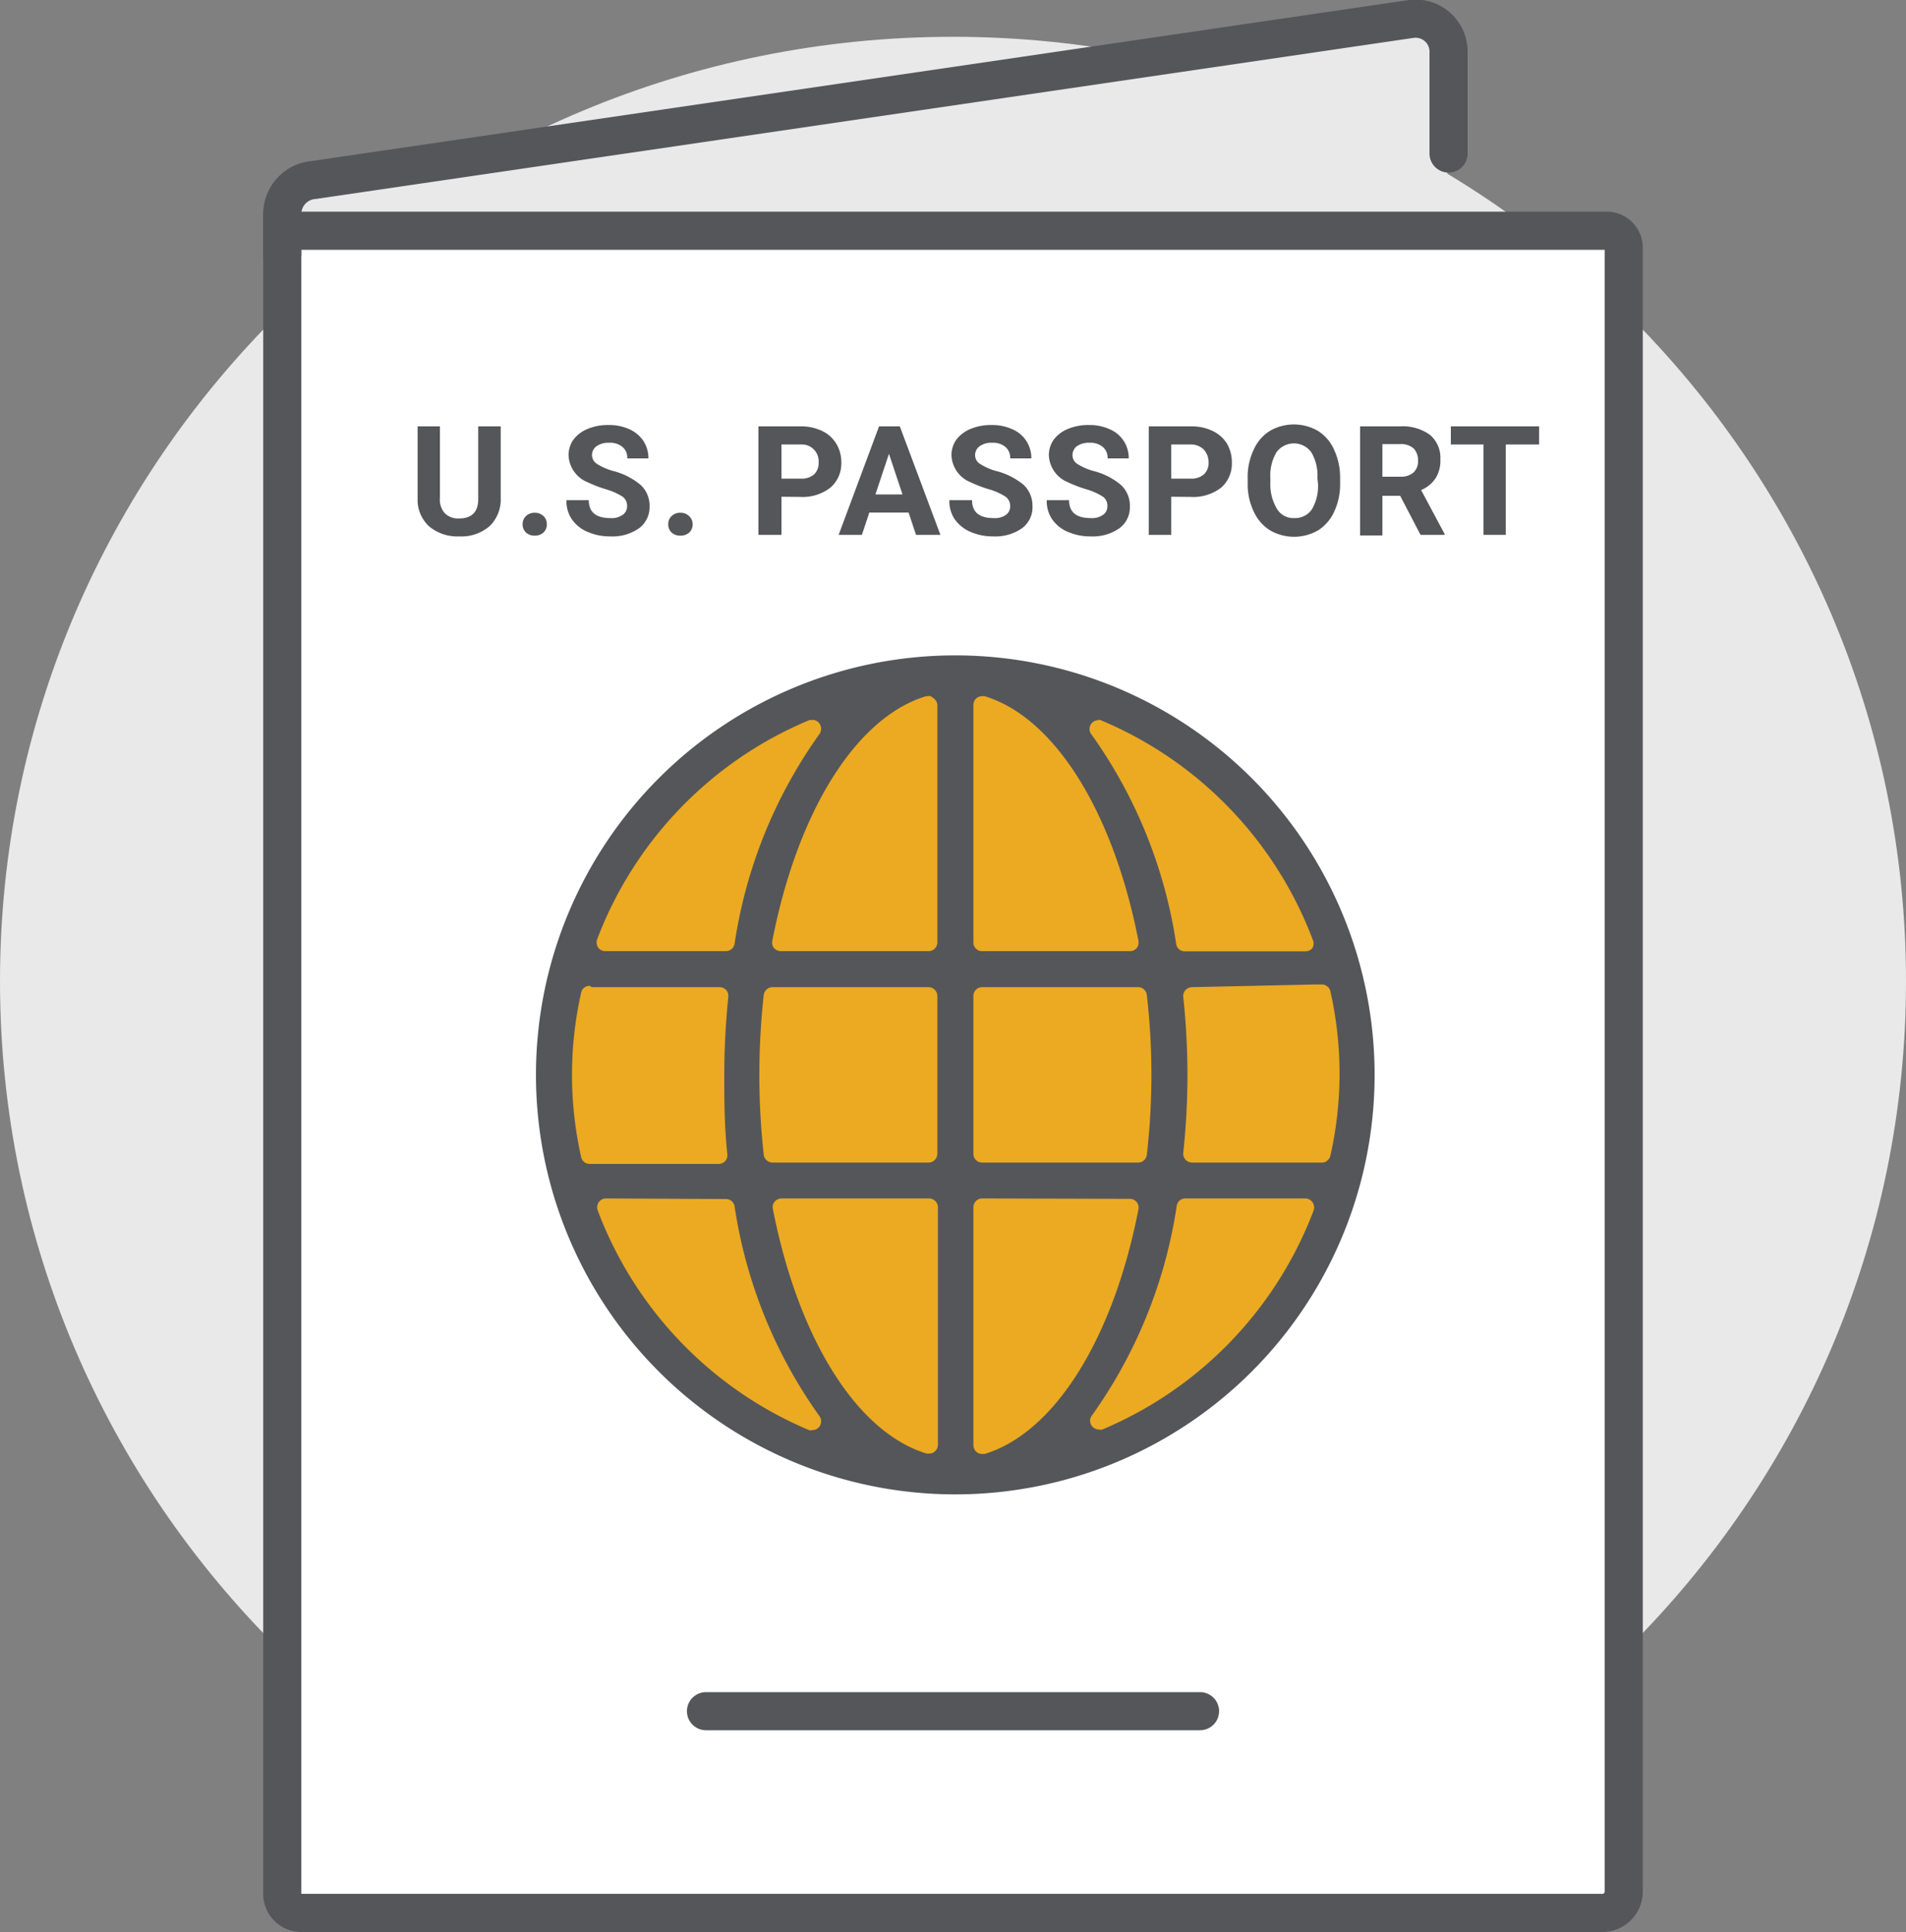
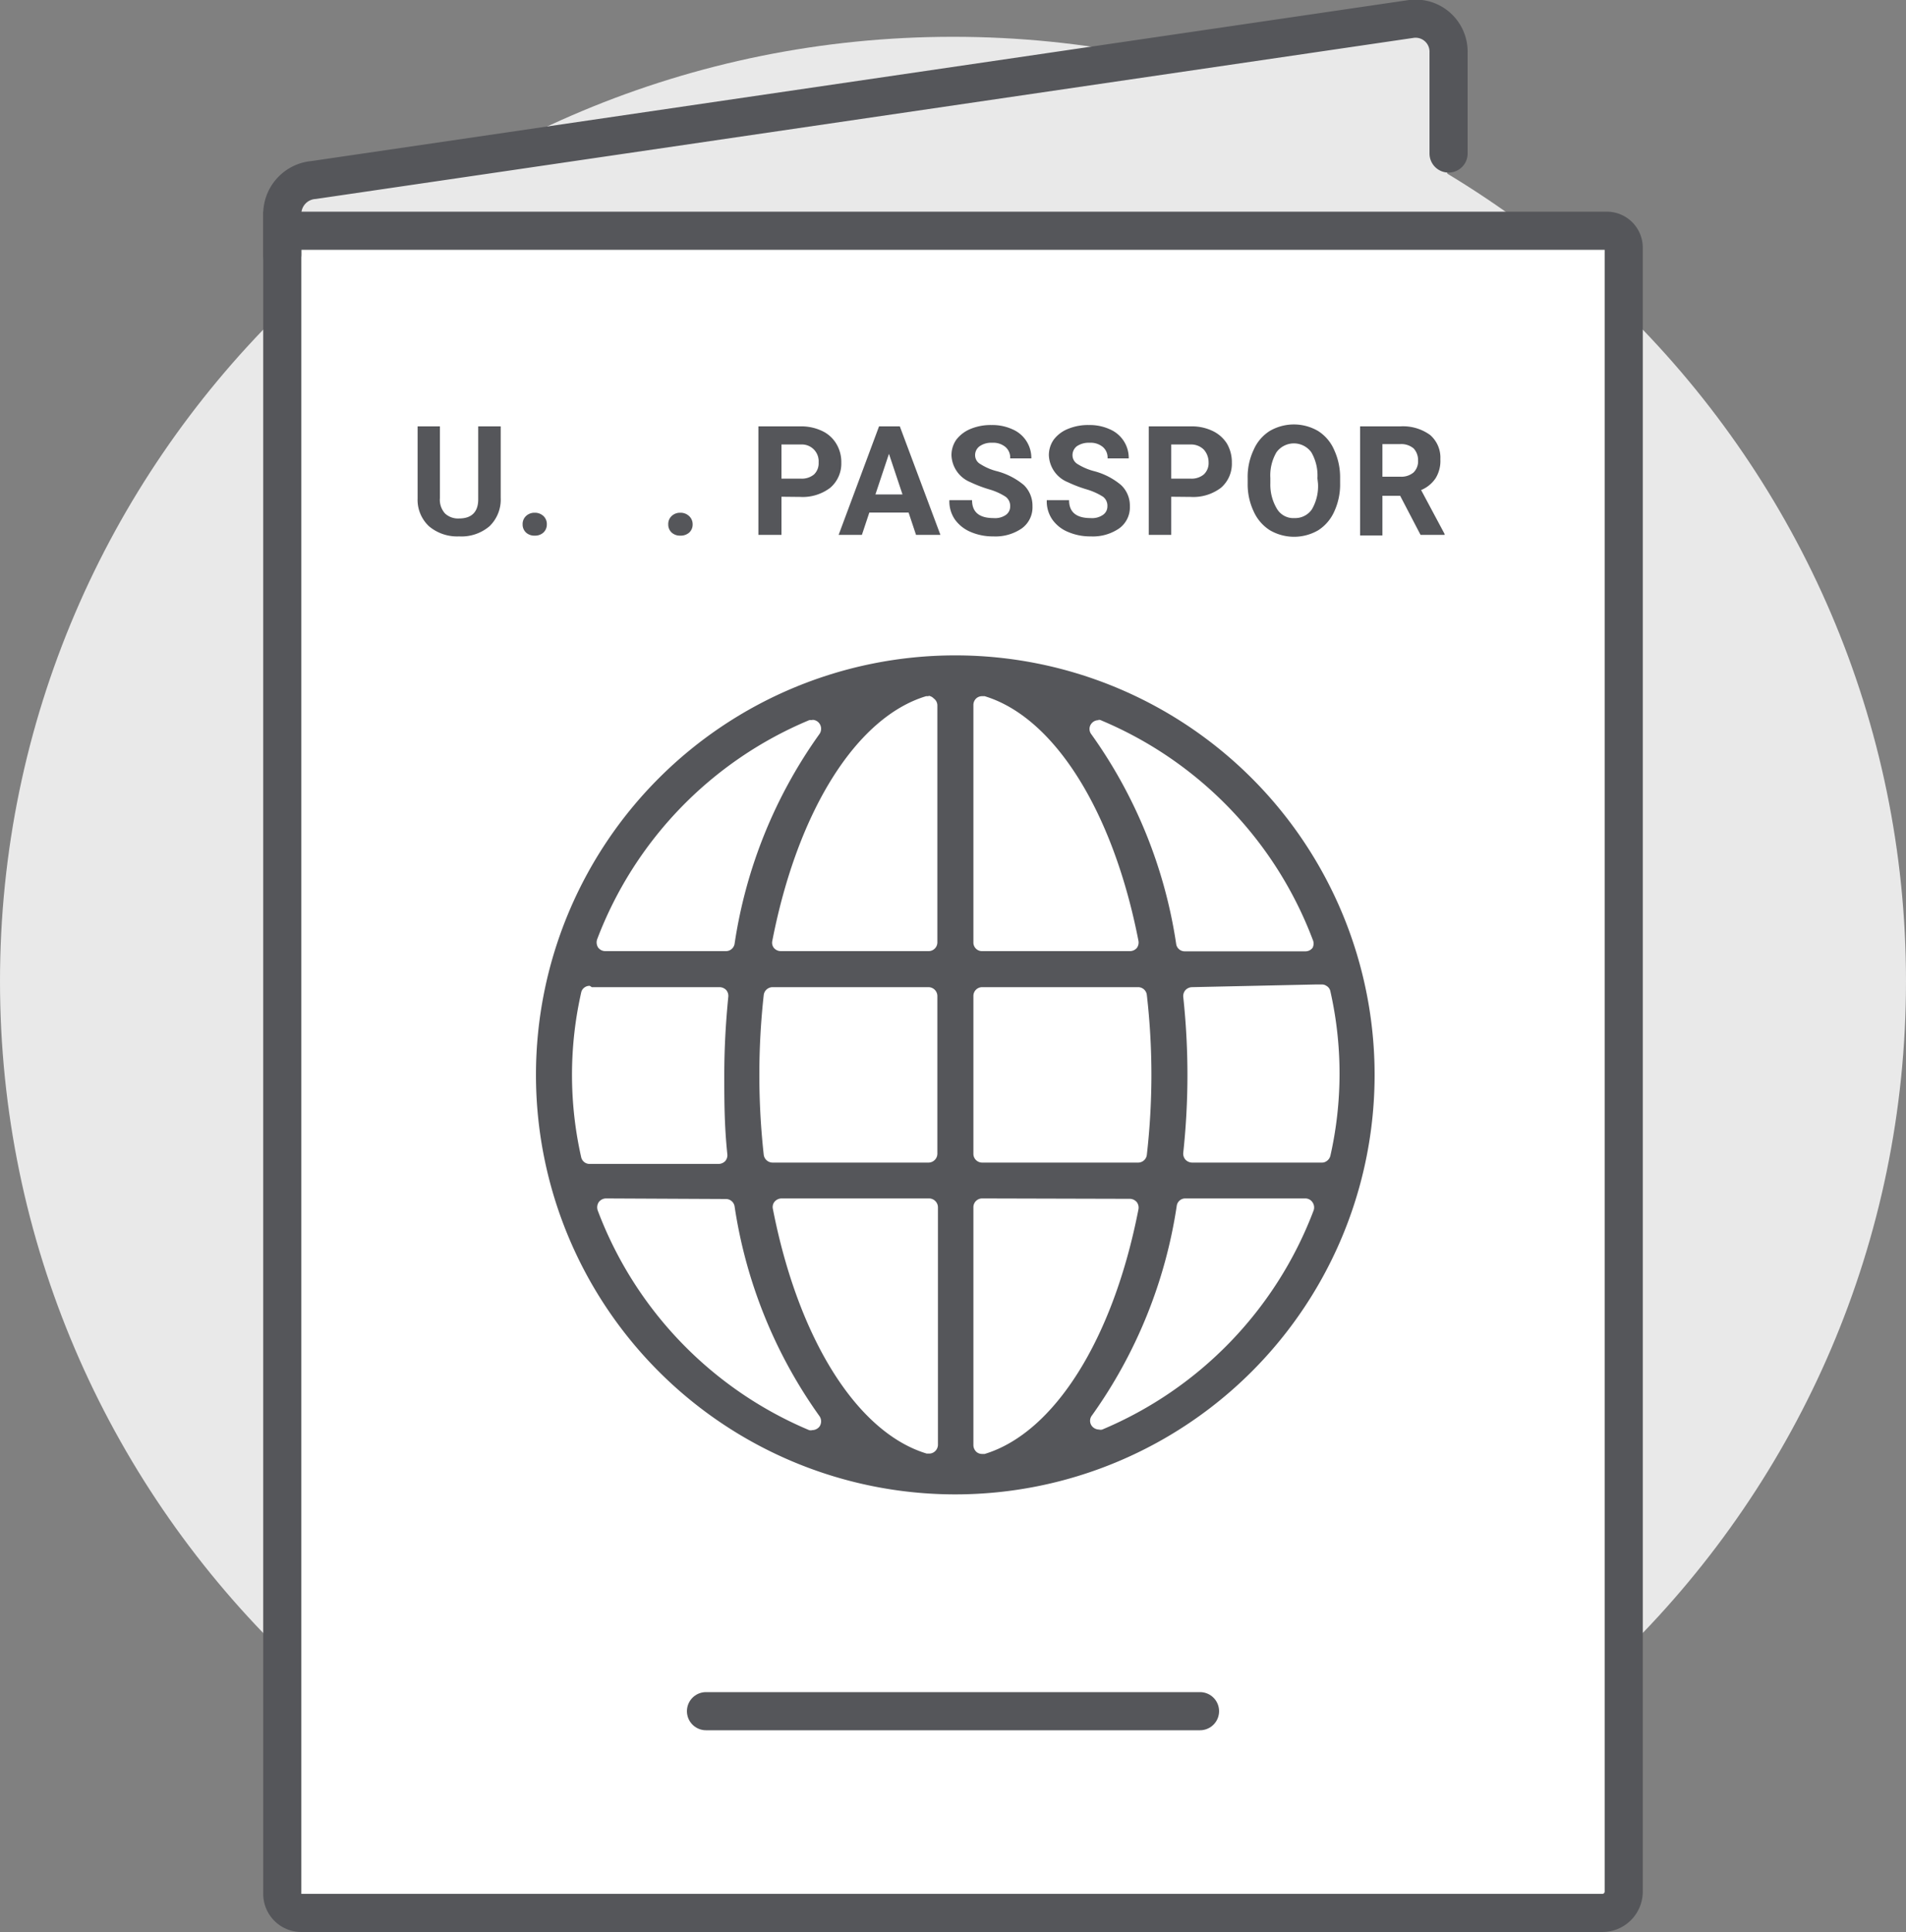
<svg xmlns="http://www.w3.org/2000/svg" viewBox="0 0 100 101.32">
  <rect x="0" y="0" width="100" height="101.32" fill="#808080" stroke="none" />
  <defs>
    <style>.cls-1{fill:#e9e9e9;}.cls-2{fill:#fff;}.cls-2,.cls-3{stroke:#55565a;stroke-miterlimit:10;stroke-width:2px;}.cls-3{fill:none;stroke-linecap:round;}.cls-4{fill:#ebaa21;}.cls-5{fill:#55565a;}</style>
  </defs>
  <g id="Layer_2" data-name="Layer 2">
    <g id="Layer_1-2" data-name="Layer 1">
      <path class="cls-1" d="M74,1,16.46,9.44a1.79,1.79,0,0,0-1.65,1.75v2.16H75.93V2.76A1.73,1.73,0,0,0,74,1Z" />
      <path class="cls-1" d="M0,51.46C0,24.11,22.39,1.93,50,1.93s50,22.18,50,49.53S77.61,101,50,101,0,78.82,0,51.46" />
      <path class="cls-2" d="M14.81,12.1H84.3a.89.89,0,0,1,.89.89V99.2a1.12,1.12,0,0,1-1.12,1.12H15.81a1,1,0,0,1-1-1V12.1A0,0,0,0,1,14.81,12.1Z" />
      <path class="cls-3" d="M14.81,13.35V11.19a1.79,1.79,0,0,1,1.65-1.75L74,1a1.73,1.73,0,0,1,2,1.75v5.3" />
      <line class="cls-3" x1="37.04" y1="89.74" x2="62.96" y2="89.74" />
-       <circle class="cls-4" cx="50.12" cy="56.37" r="21.03" transform="translate(-6.39 106.33) rotate(-89.83)" />
      <path class="cls-5" d="M50.12,78.37a22,22,0,1,1,22-22A22,22,0,0,1,50.12,78.37Zm1.41-15.52a.46.46,0,0,0-.46.47V75.79a.49.49,0,0,0,.18.37.47.47,0,0,0,.28.09l.13,0c3.64-1.1,6.74-6,8.07-12.83a.48.48,0,0,0-.09-.38.49.49,0,0,0-.36-.17ZM41,62.85a.49.49,0,0,0-.36.17.44.44,0,0,0-.09.38c1.33,6.82,4.42,11.73,8.07,12.83l.13,0a.44.44,0,0,0,.27-.09.47.47,0,0,0,.19-.37V63.32a.47.47,0,0,0-.46-.47Zm21.19,0a.45.45,0,0,0-.45.38,25.37,25.37,0,0,1-4.45,11,.45.45,0,0,0,0,.56.49.49,0,0,0,.37.18.33.33,0,0,0,.17,0A20.23,20.23,0,0,0,68.92,63.48a.47.47,0,0,0-.06-.43.45.45,0,0,0-.37-.2Zm-30.4,0a.48.48,0,0,0-.38.2.5.5,0,0,0-.05.43A20.23,20.23,0,0,0,42.45,75a.33.33,0,0,0,.17,0,.49.49,0,0,0,.37-.18.48.48,0,0,0,0-.56,25.37,25.37,0,0,1-4.45-11,.46.46,0,0,0-.45-.38ZM62.54,51.77a.49.49,0,0,0-.34.15.48.48,0,0,0-.12.36,38.13,38.13,0,0,1,0,8.18.48.48,0,0,0,.12.36.49.49,0,0,0,.34.15H69l.15,0,.09,0,.11,0a.4.4,0,0,0,.24-.07.47.47,0,0,0,.21-.29,19.59,19.59,0,0,0,0-8.62.42.42,0,0,0-.21-.29.4.4,0,0,0-.24-.07l-.11,0-.09,0-.15,0Zm-31.6-.07a.45.45,0,0,0-.25.07.43.43,0,0,0-.2.29,19.59,19.59,0,0,0,0,8.62.46.46,0,0,0,.2.29.45.45,0,0,0,.25.07l.11,0,.08,0,.15,0H37.7a.49.49,0,0,0,.35-.15.47.47,0,0,0,.11-.36C38,59,38,57.7,38,56.37s.07-2.67.21-4.09a.47.47,0,0,0-.11-.36.49.49,0,0,0-.35-.15H31.28l-.15,0-.08,0Zm20.59.07a.46.46,0,0,0-.46.46v8.28a.46.46,0,0,0,.46.46h8.19a.46.46,0,0,0,.45-.41,37.32,37.32,0,0,0,.24-4.19,37,37,0,0,0-.24-4.19.46.46,0,0,0-.45-.41Zm-11,0a.47.47,0,0,0-.46.41,38.28,38.28,0,0,0,0,8.38.47.47,0,0,0,.46.41h8.19a.47.47,0,0,0,.46-.46V52.23a.47.47,0,0,0-.46-.46Zm17.1-14a.46.46,0,0,0-.37.18.45.45,0,0,0,0,.56,25.32,25.32,0,0,1,4.45,11,.45.45,0,0,0,.45.38h6.33a.47.47,0,0,0,.38-.19.5.5,0,0,0,0-.43A20.23,20.23,0,0,0,57.8,37.79.33.33,0,0,0,57.63,37.75Zm-6.1-1.26a.47.47,0,0,0-.28.09.47.47,0,0,0-.18.37V49.42a.45.45,0,0,0,.46.46h7.75a.48.48,0,0,0,.36-.16.48.48,0,0,0,.09-.38c-1.33-6.82-4.43-11.73-8.07-12.83Zm-2.81,0-.13,0c-3.65,1.1-6.74,6-8.07,12.83a.44.44,0,0,0,.09.38.48.48,0,0,0,.36.16h7.75a.46.46,0,0,0,.46-.46V37a.45.45,0,0,0-.19-.37A.44.44,0,0,0,48.72,36.49Zm-6.1,1.26a.33.33,0,0,0-.17,0A20.23,20.23,0,0,0,31.33,49.26a.5.5,0,0,0,.05.43.47.47,0,0,0,.38.19h6.33a.46.46,0,0,0,.45-.38,25.32,25.32,0,0,1,4.45-11,.48.48,0,0,0,0-.56A.46.46,0,0,0,42.62,37.75Z" />
      <path class="cls-5" d="M26.27,22.36v3.75a1.94,1.94,0,0,1-.58,1.48,2.26,2.26,0,0,1-1.6.54,2.29,2.29,0,0,1-1.58-.53,1.89,1.89,0,0,1-.6-1.45V22.36h1.17v3.76a1.07,1.07,0,0,0,.27.81,1,1,0,0,0,.74.26c.66,0,1-.35,1-1V22.36Z" />
      <path class="cls-5" d="M27.42,27.5a.57.57,0,0,1,.18-.44.64.64,0,0,1,.45-.17.65.65,0,0,1,.46.17.57.57,0,0,1,.18.44.57.57,0,0,1-.18.43.65.65,0,0,1-.46.16.64.64,0,0,1-.45-.16A.57.57,0,0,1,27.42,27.5Z" />
-       <path class="cls-5" d="M32.9,26.56a.59.59,0,0,0-.23-.51,3.41,3.41,0,0,0-.84-.38,6.78,6.78,0,0,1-1-.38,1.59,1.59,0,0,1-1-1.41,1.41,1.41,0,0,1,.26-.83,1.75,1.75,0,0,1,.75-.56,2.72,2.72,0,0,1,1.09-.2,2.53,2.53,0,0,1,1.09.22,1.73,1.73,0,0,1,.74.62,1.67,1.67,0,0,1,.26.91H32.91a.73.73,0,0,0-.25-.6,1,1,0,0,0-.69-.22,1.09,1.09,0,0,0-.67.18.57.57,0,0,0-.24.48.56.56,0,0,0,.28.46,3.14,3.14,0,0,0,.83.36,3.61,3.61,0,0,1,1.45.74,1.48,1.48,0,0,1,.46,1.11,1.38,1.38,0,0,1-.56,1.16,2.43,2.43,0,0,1-1.5.42,2.92,2.92,0,0,1-1.2-.24,1.88,1.88,0,0,1-.82-.66,1.68,1.68,0,0,1-.28-1h1.17c0,.63.38.94,1.13.94a1,1,0,0,0,.65-.17A.53.53,0,0,0,32.9,26.56Z" />
      <path class="cls-5" d="M35.06,27.5a.57.57,0,0,1,.18-.44.64.64,0,0,1,.45-.17.65.65,0,0,1,.46.17.58.58,0,0,1,.19.44.57.57,0,0,1-.18.43.67.67,0,0,1-.47.16.64.64,0,0,1-.45-.16A.57.57,0,0,1,35.06,27.5Z" />
      <path class="cls-5" d="M41,26.05v2H39.79V22.36H42a2.54,2.54,0,0,1,1.13.24,1.7,1.7,0,0,1,.74.66,1.84,1.84,0,0,1,.27,1,1.67,1.67,0,0,1-.58,1.32,2.39,2.39,0,0,1-1.58.48Zm0-.95h1a1,1,0,0,0,.71-.22.81.81,0,0,0,.24-.63.88.88,0,0,0-.92-.94H41Z" />
      <path class="cls-5" d="M47.67,26.88H45.61l-.39,1.17H44l2.12-5.69h1.09l2.13,5.69H48.06Zm-1.74-.95h1.42l-.71-2.13Z" />
      <path class="cls-5" d="M53,26.56a.6.6,0,0,0-.24-.51,3.23,3.23,0,0,0-.84-.38,6.78,6.78,0,0,1-1-.38,1.59,1.59,0,0,1-1-1.41,1.41,1.41,0,0,1,.26-.83,1.81,1.81,0,0,1,.75-.56,2.75,2.75,0,0,1,1.09-.2,2.53,2.53,0,0,1,1.09.22,1.63,1.63,0,0,1,1,1.53H53a.73.73,0,0,0-.25-.6,1,1,0,0,0-.69-.22,1.06,1.06,0,0,0-.66.18.57.57,0,0,0-.24.48.53.53,0,0,0,.28.46,2.92,2.92,0,0,0,.82.36,3.66,3.66,0,0,1,1.46.74,1.51,1.51,0,0,1,.45,1.11,1.36,1.36,0,0,1-.56,1.16,2.43,2.43,0,0,1-1.5.42,2.92,2.92,0,0,1-1.2-.24,1.94,1.94,0,0,1-.82-.66,1.68,1.68,0,0,1-.28-1H51c0,.63.38.94,1.13.94a1,1,0,0,0,.65-.17A.54.54,0,0,0,53,26.56Z" />
      <path class="cls-5" d="M58.1,26.56a.59.59,0,0,0-.23-.51,3.41,3.41,0,0,0-.84-.38,6.78,6.78,0,0,1-1-.38,1.59,1.59,0,0,1-1-1.41,1.41,1.41,0,0,1,.26-.83,1.75,1.75,0,0,1,.75-.56,2.72,2.72,0,0,1,1.09-.2,2.53,2.53,0,0,1,1.09.22,1.63,1.63,0,0,1,1,1.53H58.11a.73.73,0,0,0-.25-.6,1,1,0,0,0-.69-.22,1.11,1.11,0,0,0-.67.18.59.59,0,0,0-.23.48.54.54,0,0,0,.27.46,3.14,3.14,0,0,0,.83.36,3.61,3.61,0,0,1,1.45.74,1.48,1.48,0,0,1,.46,1.11,1.36,1.36,0,0,1-.56,1.16,2.43,2.43,0,0,1-1.5.42,2.92,2.92,0,0,1-1.2-.24,1.88,1.88,0,0,1-.82-.66,1.68,1.68,0,0,1-.28-1h1.17c0,.63.38.94,1.13.94a1,1,0,0,0,.65-.17A.53.53,0,0,0,58.1,26.56Z" />
      <path class="cls-5" d="M61.45,26.05v2H60.27V22.36h2.22a2.51,2.51,0,0,1,1.13.24,1.79,1.79,0,0,1,.75.66,1.92,1.92,0,0,1,.26,1,1.66,1.66,0,0,1-.57,1.32,2.4,2.4,0,0,1-1.59.48Zm0-.95h1a1,1,0,0,0,.71-.22.81.81,0,0,0,.25-.63,1,1,0,0,0-.25-.67.94.94,0,0,0-.68-.27H61.45Z" />
      <path class="cls-5" d="M70.31,25.34a3.38,3.38,0,0,1-.3,1.47,2.26,2.26,0,0,1-.85,1,2.52,2.52,0,0,1-2.53,0,2.26,2.26,0,0,1-.86-1,3.33,3.33,0,0,1-.31-1.45v-.28a3.29,3.29,0,0,1,.31-1.48,2.21,2.21,0,0,1,.85-1,2.52,2.52,0,0,1,2.53,0,2.21,2.21,0,0,1,.85,1,3.42,3.42,0,0,1,.31,1.47Zm-1.19-.26a2.42,2.42,0,0,0-.32-1.36,1.13,1.13,0,0,0-1.83,0,2.4,2.4,0,0,0-.32,1.35v.28A2.45,2.45,0,0,0,67,26.69a1,1,0,0,0,.92.48,1.06,1.06,0,0,0,.91-.46,2.4,2.4,0,0,0,.32-1.35Z" />
      <path class="cls-5" d="M73.46,26h-.93v2.08H71.36V22.36h2.11a2.42,2.42,0,0,1,1.56.45,1.57,1.57,0,0,1,.54,1.27,1.73,1.73,0,0,1-.25,1,1.7,1.7,0,0,1-.76.62L75.79,28v.05H74.53ZM72.53,25h.94a1,1,0,0,0,.69-.22.81.81,0,0,0,.24-.62.9.9,0,0,0-.23-.64,1,1,0,0,0-.7-.23h-.94Z" />
-       <path class="cls-5" d="M80.75,23.31H79v4.74H77.83V23.31H76.12v-.95h4.63Z" />
    </g>
  </g>
</svg>